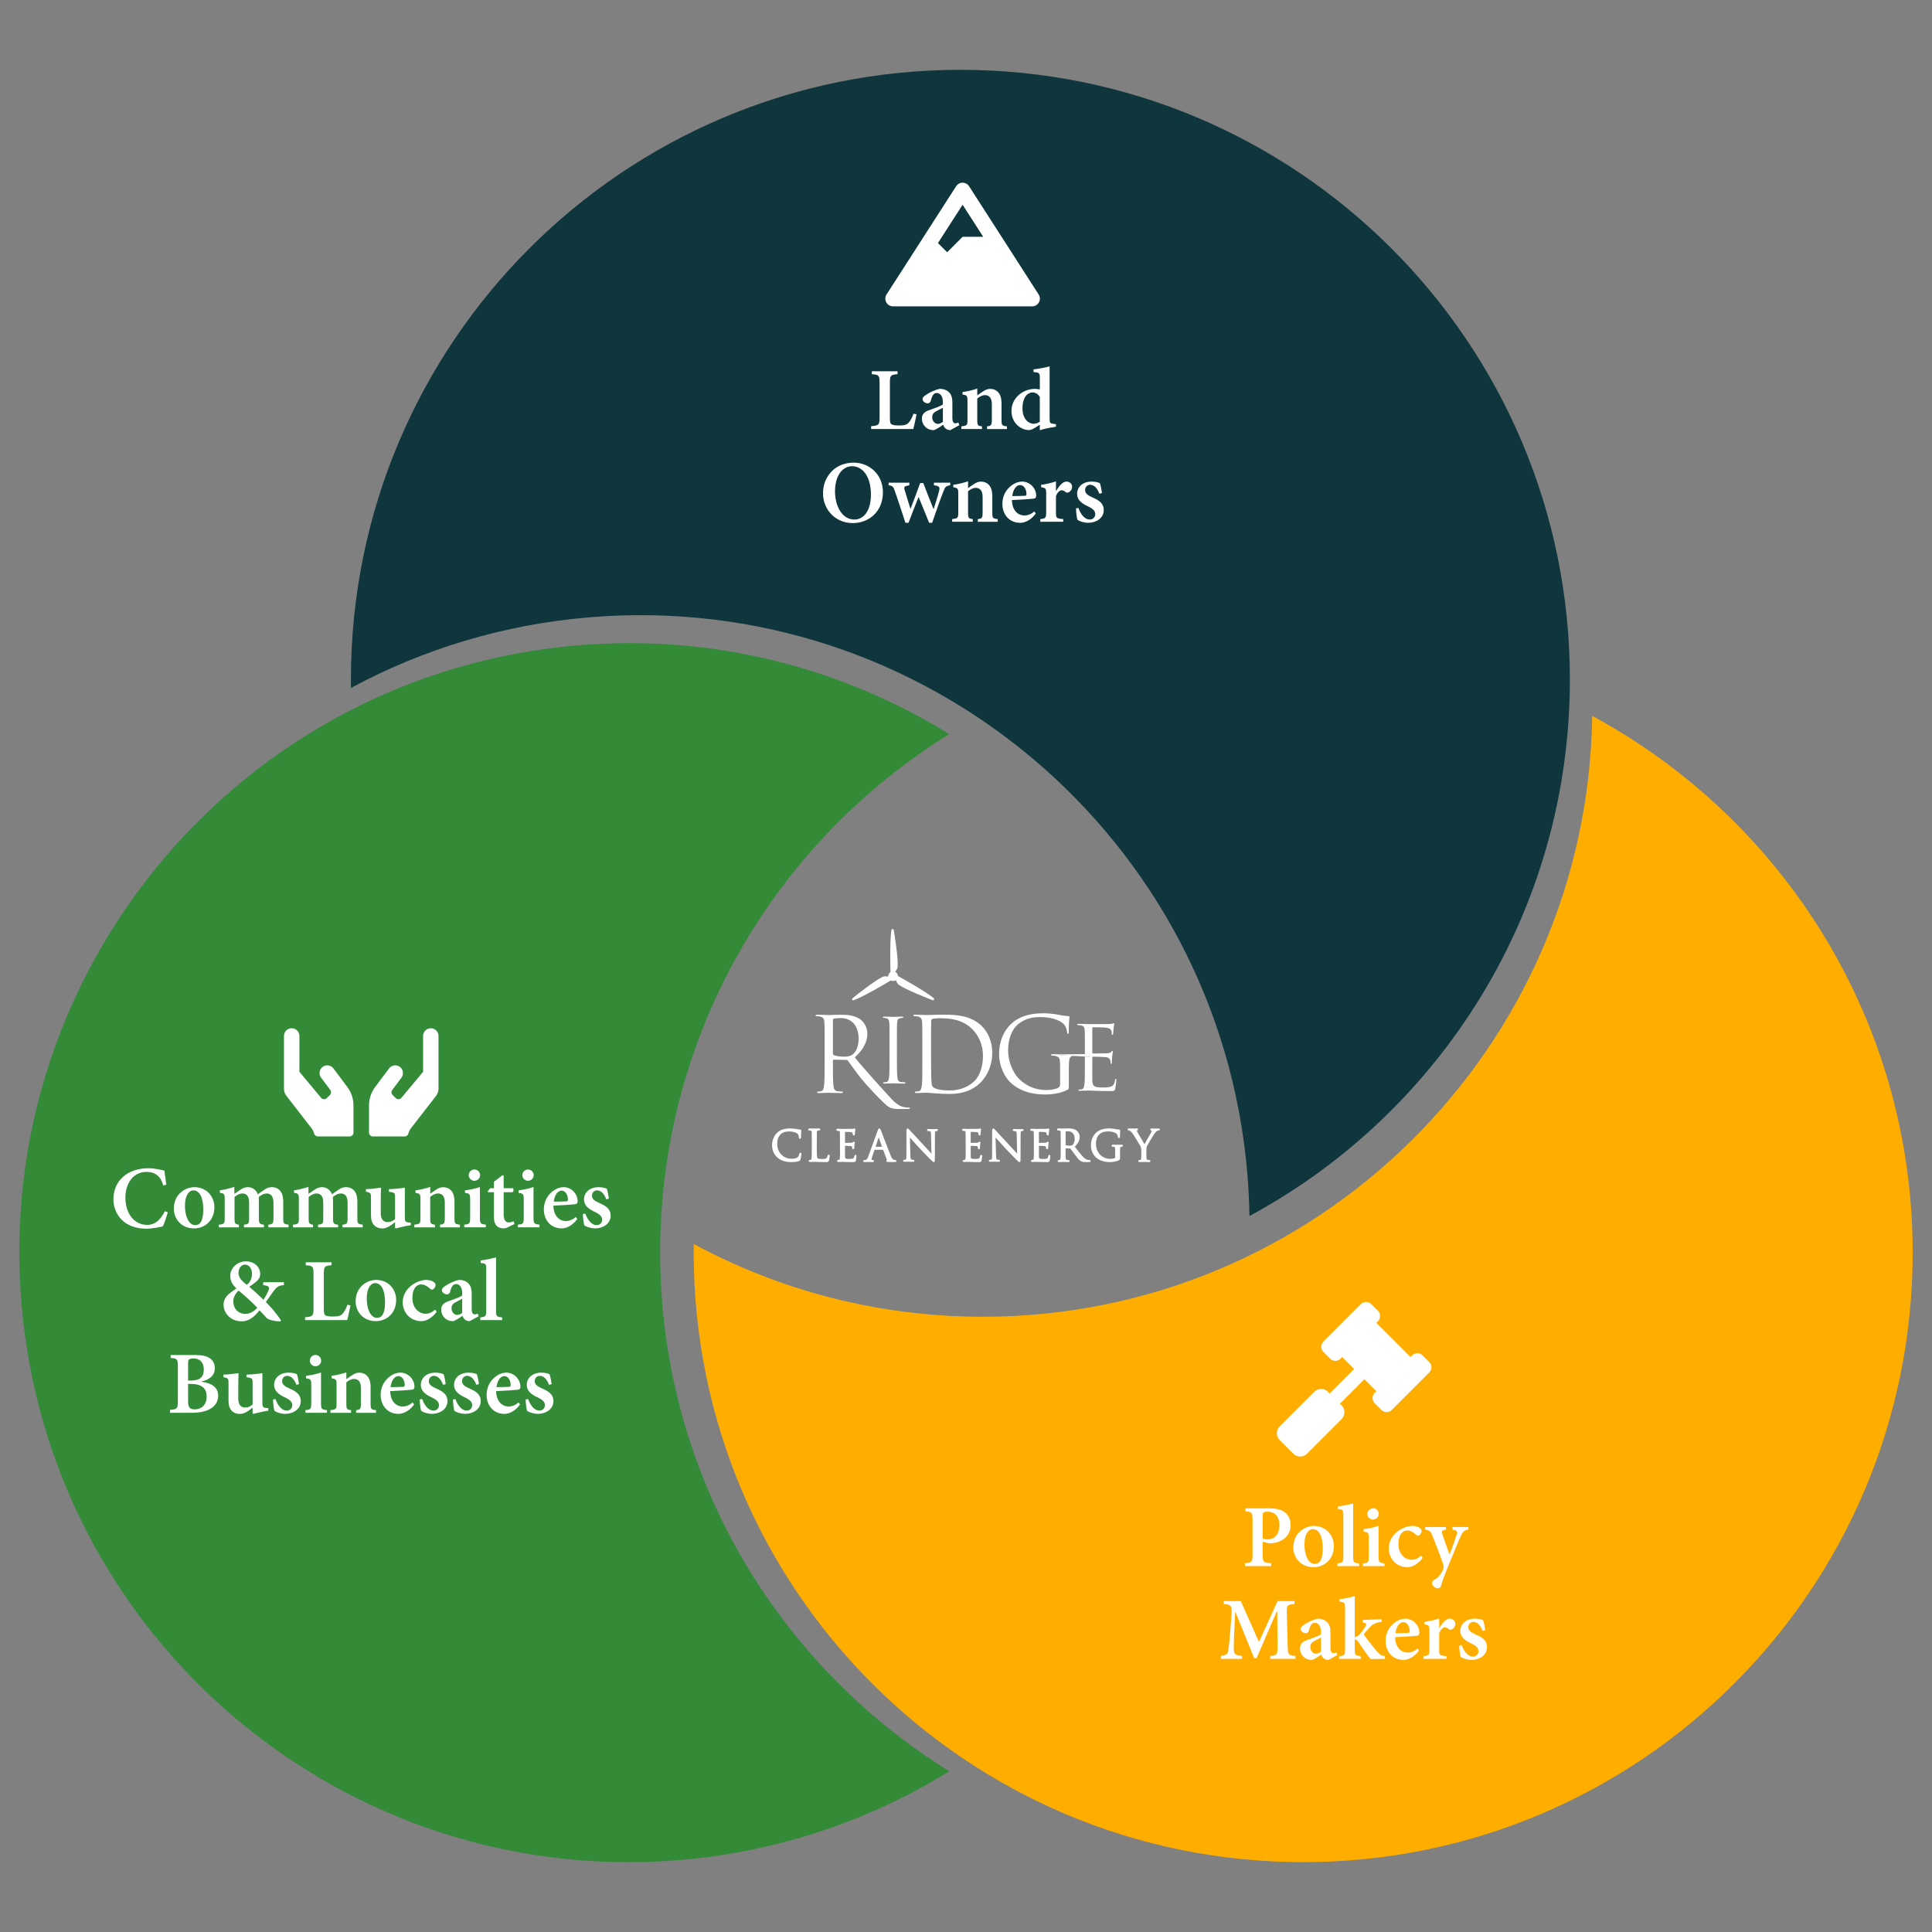
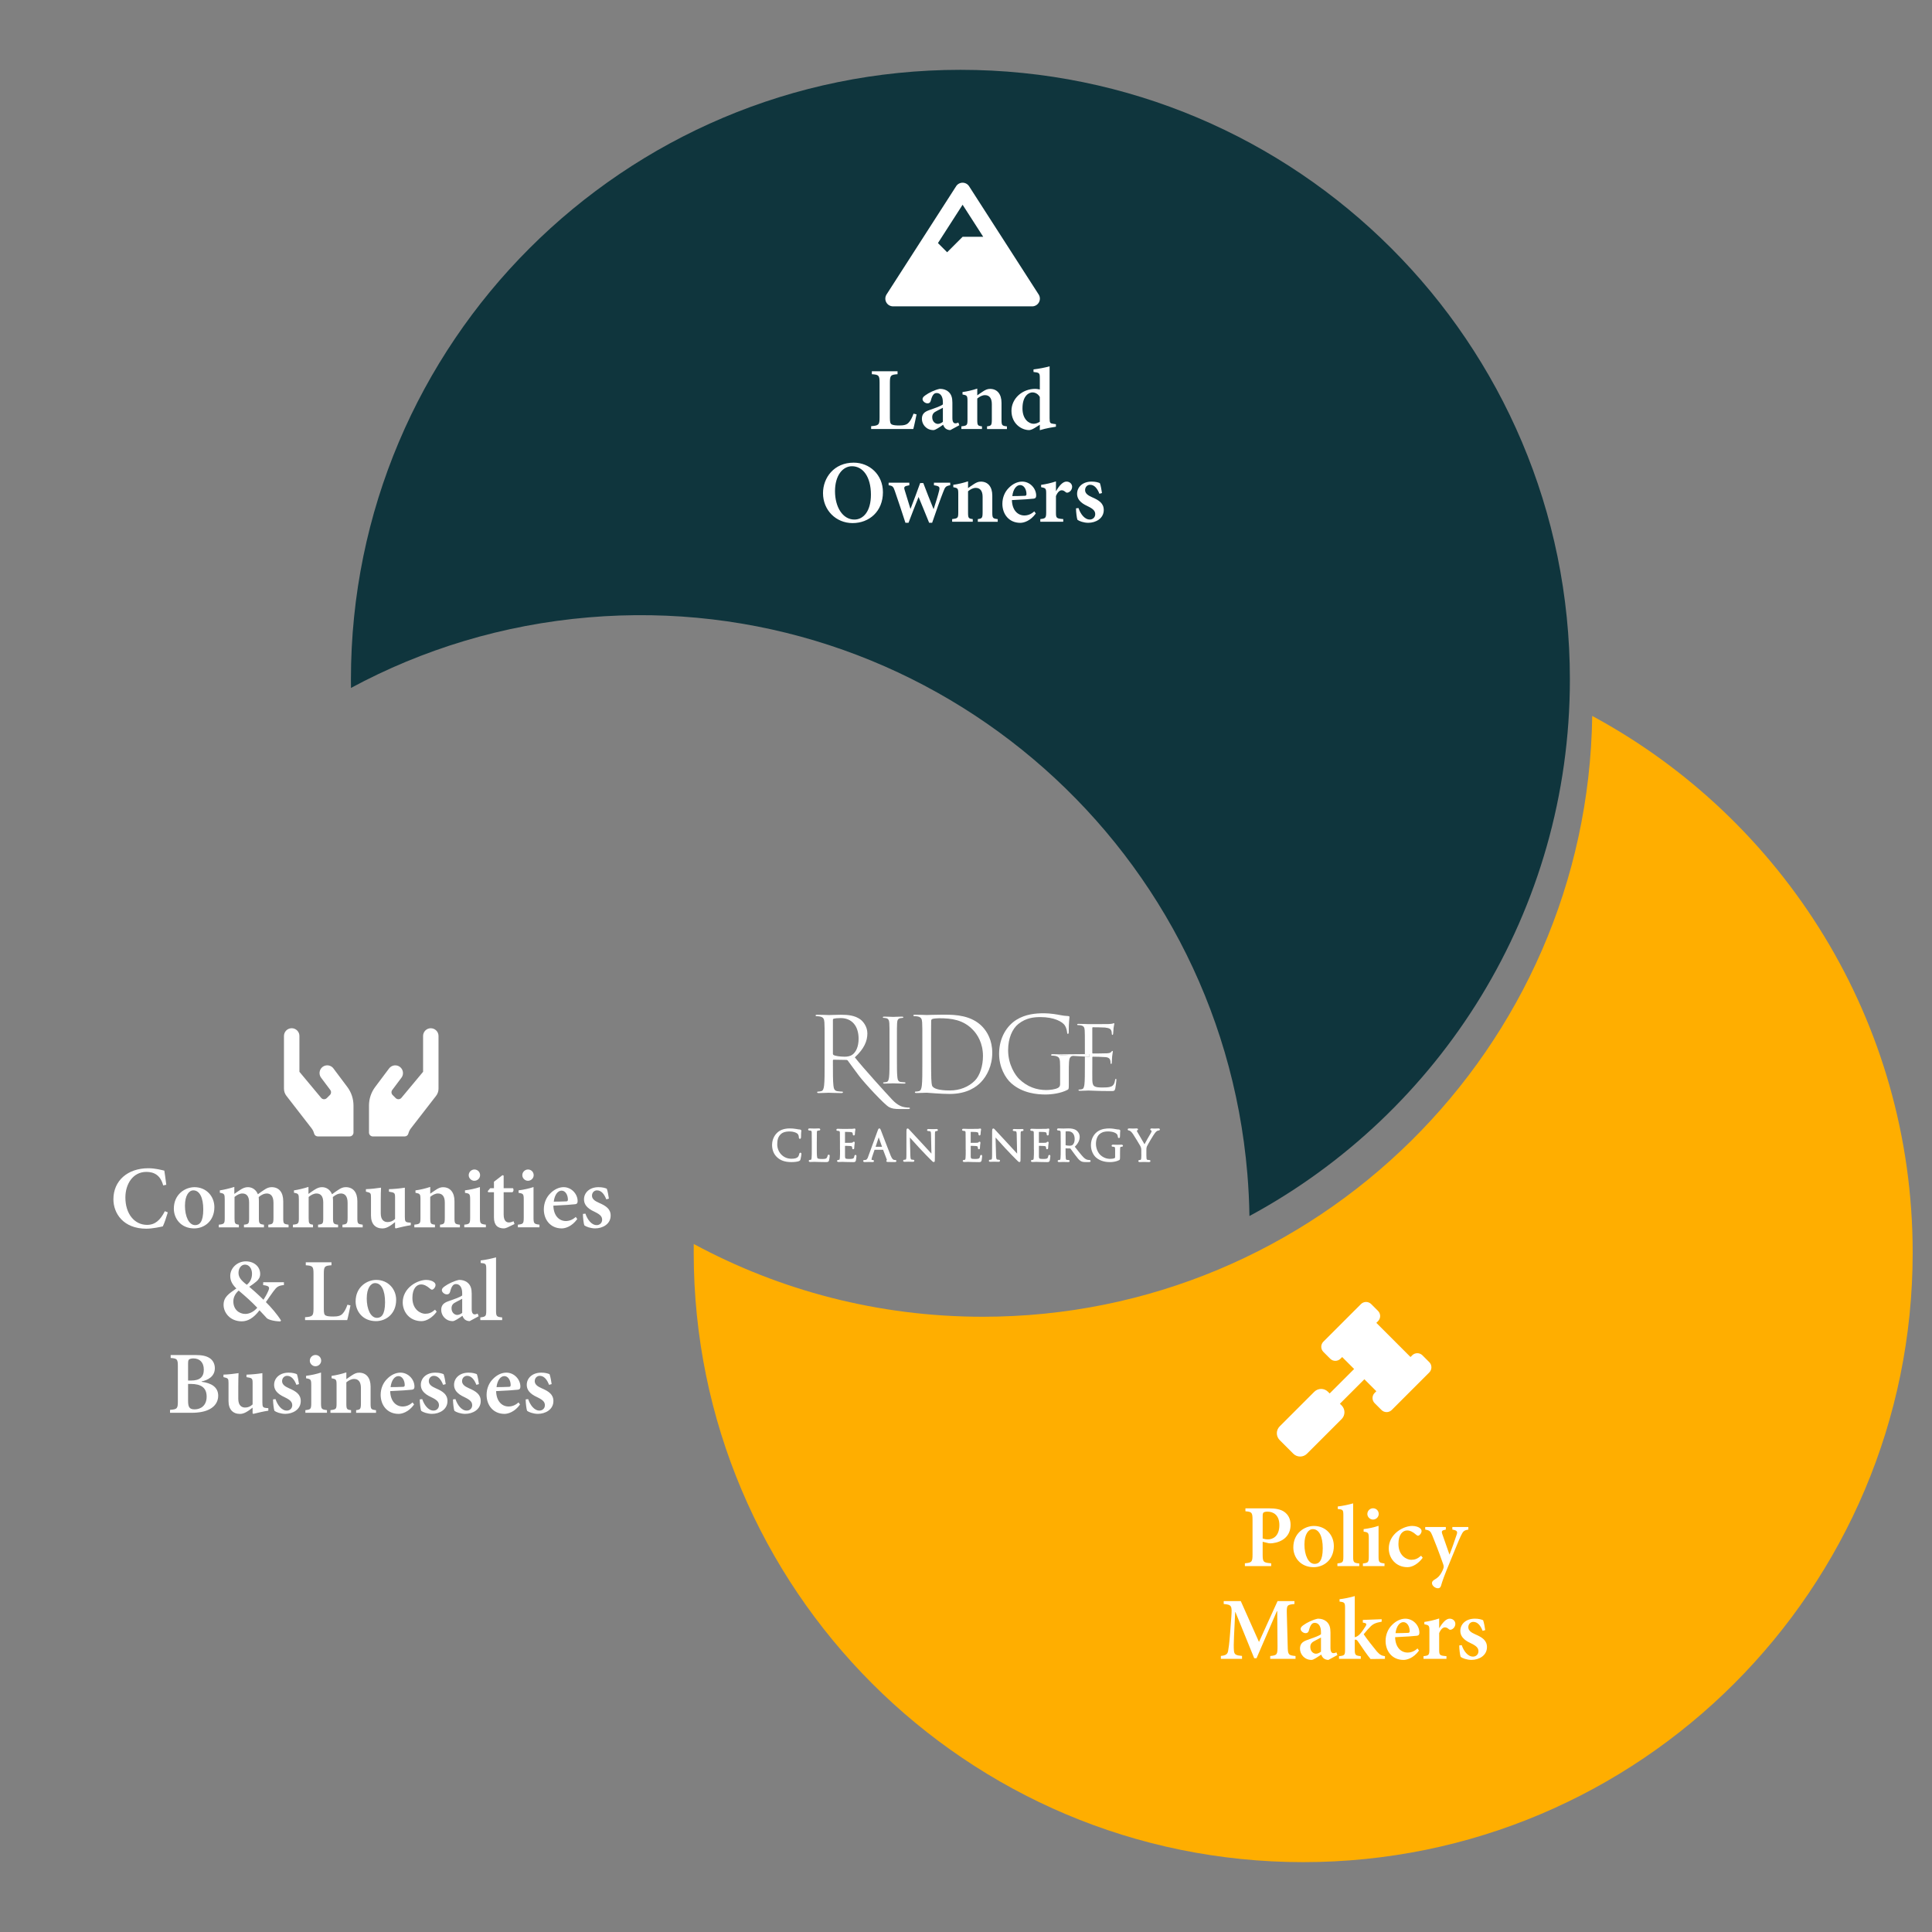
<svg xmlns="http://www.w3.org/2000/svg" viewBox="0 0 1000 1000">
  <rect x="0" y="0" width="1000" height="1000" fill="#808080" stroke="none" />
  <defs>
    <style>.cls-1,.cls-2{fill:#fff;}.cls-3{fill:#ffae00;}.cls-4{fill:#0f353d;}.cls-5{fill:#338a37;}.cls-2{fill-rule:evenodd;stroke:#fff;stroke-miterlimit:10;stroke-width:.76px;}</style>
  </defs>
  <g id="venn_diagram">
    <path class="cls-4" d="m497.11,36.14c-174.23,0-315.47,141.24-315.47,315.47,0,1.49.01,2.98.03,4.46,36.98-19.94,78.58-32.77,123.11-36.53,173.61-14.63,326.21,114.26,340.84,287.87.62,7.37.98,14.71,1.09,22,98.76-53.3,165.86-157.71,165.86-277.8,0-174.23-141.24-315.47-315.47-315.47Z" />
-     <path class="cls-5" d="m341.69,648.37c0-113.38,59.82-212.79,149.61-268.39-55.54-34.38-122.21-51.87-192.3-45.96C125.39,348.64-3.5,501.24,11.13,674.86c14.63,173.61,167.23,302.5,340.84,287.87,51.19-4.31,98.49-20.63,139.38-45.93-89.82-55.6-149.65-155.02-149.65-268.42Z" />
    <path class="cls-3" d="m824.13,370.56c-2.4,172.16-142.7,310.99-315.44,310.99-54.13,0-105.08-13.64-149.6-37.66-.02,1.49-.03,2.99-.03,4.48,0,174.23,141.24,315.47,315.47,315.47s315.47-141.24,315.47-315.47c0-120.1-67.11-224.51-165.87-277.81Z" />
  </g>
  <g id="logo">
    <path class="cls-1" d="m437.12,546.94c-2.36,0-4.83-.38-5.63-.86-.27-.16-.38-.38-.38-.64v-17.53c0-.32.16-.54.43-.64.54-.16,1.98-.32,3.59-.32,5.74,0,9.28,4.02,9.28,10.72,0,4.08-1.39,6.97-3.27,8.26-1.23.86-2.73,1.02-4.02,1.02m-1.72-21.72c-1.66,0-5.74.16-6.33.16-.27,0-3.65-.16-6.06-.16-.59,0-.86.11-.86.43,0,.21.21.32.43.32.48,0,1.39.05,1.82.16,1.77.38,2.2,1.23,2.31,3.06.11,1.72.11,3.22.11,11.58v9.44c0,5.15,0,9.38-.27,11.64-.21,1.56-.48,2.73-1.56,2.95-.48.11-1.13.21-1.61.21-.32,0-.43.16-.43.32,0,.32.27.43.86.43,1.61,0,4.99-.16,5.04-.16.27,0,3.65.16,6.6.16.59,0,.86-.16.86-.43,0-.16-.11-.32-.43-.32-.48,0-1.66-.11-2.41-.21-1.61-.21-1.93-1.39-2.09-2.95-.27-2.25-.27-6.49-.27-11.64v-1.29c0-.27.11-.43.38-.43l6.6.11c.32,0,.48.11.7.32,1.07,1.39,3.59,4.99,5.85,7.94,3.06,4.02,13.2,14.92,15.51,16.15,1.39.75,2.73,1.02,5.74,1.02h3.81c.97,0,1.29-.11,1.29-.43,0-.16-.21-.32-.48-.32-.32,0-1.07,0-2.09-.16-1.34-.21-3.65-.8-6.54-3.86-3.11-3.32-15.02-16.36-19.42-21.99,4.83-4.45,6.49-8.42,6.49-12.39,0-3.7-2.36-6.33-3.7-7.29-2.84-2.04-6.43-2.36-9.81-2.36" />
    <path class="cls-1" d="m466.82,526.2c-1.38,0-4.26.14-4.49.14s-3.12-.14-4.63-.14c-.5,0-.73.09-.73.37,0,.18.18.28.37.28.32,0,.92.05,1.42.18,1.01.23,1.47,1.01,1.56,2.57.09,1.47.09,2.75.09,9.9v8.07c0,4.4,0,8.02-.23,9.95-.18,1.33-.41,2.34-1.33,2.52-.41.09-.96.18-1.38.18-.28,0-.37.14-.37.28,0,.28.23.37.73.37,1.38,0,4.26-.14,4.49-.14s3.12.14,5.64.14c.5,0,.73-.14.73-.37,0-.14-.09-.28-.37-.28-.41,0-1.42-.09-2.06-.18-1.38-.18-1.65-1.19-1.79-2.52-.23-1.93-.23-5.55-.23-9.95v-8.07c0-7.15,0-8.44.09-9.9.09-1.6.46-2.38,1.7-2.61.55-.09.83-.14,1.15-.14.18,0,.37-.09.37-.28,0-.27-.23-.37-.73-.37" />
    <path class="cls-1" d="m491.74,564.42c-6.33,0-8.42-1.13-9.12-2.14-.43-.59-.54-2.73-.59-4.08-.05-1.02-.11-5.95-.11-11.64v-6.65c0-4.13,0-9.6.05-11.42,0-.59.16-.86.64-1.07.43-.21,2.41-.38,3.49-.38,6.38,0,12.49.75,17.53,6.06,2.2,2.31,5.15,6.7,5.15,13.51,0,4.93-1.5,10.08-4.29,12.82-3.16,3.16-7.78,4.99-12.76,4.99m-2.59-39.21c-.81,0-1.56,0-2.24,0-3.22,0-6.6.16-7.24.16-.27,0-3.65-.16-6.06-.16-.59,0-.86.11-.86.43,0,.21.21.32.43.32.48,0,1.39.05,1.82.16,1.77.38,2.2,1.23,2.31,3.06.11,1.72.11,3.22.11,11.58v9.44c0,5.15,0,9.38-.27,11.64-.21,1.56-.48,2.73-1.56,2.95-.48.11-1.13.21-1.61.21-.32,0-.43.16-.43.32,0,.32.27.43.86.43,1.61,0,4.99-.16,5.25-.16.54,0,7.29.64,11.9.64,9.12,0,13.94-3.75,16.25-6.17,3-3.16,5.79-8.37,5.79-15.12,0-6.38-2.52-10.83-5.2-13.62-5.57-5.75-13.74-6.12-19.27-6.12" />
    <path class="cls-1" d="m540.34,524.47c-4.13,0-9.44.38-14.26,3.38-4.77,3-8.95,9.06-8.95,17.64,0,6.7,3.11,12.44,6.38,15.28,5.95,5.2,13.57,5.74,17.64,5.74,3.11,0,7.94-.59,11.37-2.41.64-.38.7-.48.7-2.9v-6.01c0-2.25,0-3.86.11-5.58.11-1.88.54-2.79,1.98-3.06.05,0,.07-.02.06-.04l-6.55-.36-1.12-.42h1.13c-1.19-.05-2.68-.09-3.92-.09-.59,0-.86.11-.86.43,0,.21.21.32.43.32.48,0,1.39.05,1.82.16,2.14.59,2.41,1.18,2.41,5.52v9.12c0,.91-.38,1.5-1.07,1.88-1.39.8-4.18,1.13-6.11,1.13-4.93,0-9.81-1.61-14.05-5.74-1.88-1.82-5.68-7.29-5.68-14.85,0-6.27,2.2-11.15,5.31-13.62,4.08-3.22,8.1-3.54,11.48-3.54,6.92,0,11.26,2.31,12.6,4.34.8,1.29,1.07,2.79,1.13,3.54.05.48.11.8.38.8.38,0,.48-.27.48-1.13,0-5.36.38-6.86.38-7.61,0-.21-.11-.43-.64-.48-1.34-.05-3.22-.27-4.34-.54-1.02-.21-4.83-.91-8.2-.91" />
    <path class="cls-1" d="m576.56,529.58c-.23,0-.41.18-.64.23-.37.09-1.1.18-1.97.23-1.05.05-10.18.05-10.5.05-.23,0-3.12-.14-5.18-.14-.5,0-.73.09-.73.37,0,.18.18.27.37.27.41,0,1.19.05,1.56.14,1.51.32,1.88,1.05,1.97,2.61.09,1.47.09,2.75.09,9.9v2.38l2.37-.02v1.4l-2.37-.13v4.44c0,4.4,0,8.02-.23,9.95-.18,1.33-.41,2.34-1.33,2.52-.41.09-.96.18-1.38.18-.28,0-.37.14-.37.27,0,.28.23.37.73.37,1.38,0,4.26-.14,4.49-.14,1.33,0,4.4.27,11.32.27,1.79,0,2.15,0,2.48-1.19.23-.96.6-4.08.6-4.45,0-.32,0-.69-.27-.69-.23,0-.32.18-.41.69-.32,1.88-.87,2.8-2.06,3.3-1.19.5-3.21.5-4.4.5-4.49,0-5.18-.6-5.32-3.76-.05-.96,0-6.28,0-7.84v-4.03c0-.18.09-.32.32-.32.78,0,5.32.09,6.56.23,1.79.18,2.2.96,2.38,1.6.18.6.18,1.05.18,1.51,0,.23.09.41.32.41.32,0,.32-.5.32-.87,0-.32.09-2.02.18-2.93.14-1.51.37-2.29.37-2.57s-.09-.37-.23-.37c-.18,0-.37.23-.69.6-.41.46-1.05.55-2.15.64-1.05.09-6.69.09-7.29.09-.23,0-.28-.14-.28-.46v-12.65c0-.32.09-.46.28-.46.5,0,5.5.05,6.28.14,2.48.28,2.93.83,3.26,1.56.23.55.27,1.33.27,1.65,0,.37.09.6.37.6.18,0,.27-.27.32-.5.09-.55.18-2.57.23-3.03.14-1.28.37-1.83.37-2.15,0-.23-.05-.41-.18-.41" />
    <polyline class="cls-1" points="563.89 545.6 561.52 545.62 548.82 545.73 547.69 545.74 548.81 546.16 555.36 546.52 561.52 546.87 563.89 547 563.89 545.6" />
    <path class="cls-2" d="m409.59,601.12c1.36,0,2.98-.15,3.83-.49.38-.17.43-.21.55-.62.21-.72.47-2.57.47-2.72,0-.17-.04-.32-.15-.32-.13,0-.17.09-.21.32-.06.38-.34,1.32-.79,1.79-.85.87-2.1,1.06-3.7,1.06-4.55,0-7.67-3.72-7.67-7.78,0-2.17.36-4.06,1.91-5.55.74-.72,2.06-1.55,4.89-1.55,1.87,0,3.51.57,4.25,1.21.55.47.89,1.34.89,2.17,0,.3.02.45.17.45.13,0,.17-.13.19-.45s.02-1.49.06-2.19c.04-.77.11-1.02.11-1.19,0-.13-.04-.21-.28-.23-.68-.04-1.36-.17-2.17-.32-1.04-.19-2.23-.26-3.08-.26-3.27,0-5.21,1-6.48,2.27-1.89,1.89-2.38,4.38-2.38,5.8,0,2.02.51,4.44,2.57,6.29,1.68,1.51,3.83,2.3,7.02,2.3Z" />
    <path class="cls-2" d="m422.4,590.82c0-3.43,0-4.04.04-4.74.04-.77.22-1.14.86-1.25.26-.04.57-.07.72-.07.09,0,.18-.04.18-.13,0-.13-.11-.18-.35-.18-.66,0-2.26.07-2.37.07s-1.49-.07-2.48-.07c-.24,0-.35.04-.35.18,0,.09.09.13.18.13.2,0,.57.02.75.07.72.15.9.51.94,1.25.04.7.04,1.32.04,4.74v3.86c0,2.11,0,3.84-.11,4.77-.09.64-.2,1.12-.64,1.21-.2.04-.46.09-.66.09-.13,0-.18.07-.18.13,0,.13.11.18.35.18.66,0,1.95-.07,2.15-.07,1.27,0,2.72.13,5.89.13,1.16,0,1.23-.09,1.38-.59.18-.64.33-1.95.33-2.2s-.02-.33-.13-.33c-.13,0-.18.11-.2.29-.07.42-.29.97-.57,1.32-.53.64-1.49.66-2.66.66-1.71,0-2.28-.15-2.64-.51-.4-.4-.48-1.8-.48-5.03v-3.91Z" />
    <path class="cls-2" d="m435.18,594.76c0,2.09,0,3.8-.11,4.72-.09.63-.2,1.11-.63,1.2-.2.04-.46.09-.65.09-.13,0-.17.07-.17.13,0,.13.11.17.35.17.65,0,2.02-.07,2.13-.07.63,0,2.09.13,5.37.13.85,0,1.02,0,1.17-.56.11-.46.28-1.93.28-2.11,0-.15,0-.33-.13-.33-.11,0-.15.09-.2.33-.15.89-.41,1.33-.98,1.56s-1.52.24-2.09.24c-2.13,0-2.46-.28-2.52-1.78-.02-.46,0-2.98,0-3.72v-1.91c0-.09.04-.15.15-.15.37,0,2.52.04,3.11.11.85.09,1.04.46,1.13.76.09.28.09.5.09.72,0,.11.04.2.15.2.15,0,.15-.24.15-.41,0-.15.04-.96.09-1.39.07-.72.17-1.09.17-1.22s-.04-.17-.11-.17c-.09,0-.17.11-.33.28-.2.22-.5.26-1.02.3-.5.04-3.17.04-3.46.04-.11,0-.13-.07-.13-.22v-6c0-.15.04-.22.13-.22.24,0,2.61.02,2.98.07,1.17.13,1.39.39,1.54.74.11.26.13.63.13.78,0,.17.04.28.17.28.09,0,.13-.13.15-.24.04-.26.09-1.22.11-1.43.07-.61.17-.87.17-1.02,0-.11-.02-.2-.09-.2-.11,0-.2.09-.3.11-.17.04-.52.09-.93.11-.5.02-4.82.02-4.98.02-.11,0-1.48-.07-2.46-.07-.24,0-.35.04-.35.17,0,.09.09.13.17.13.2,0,.56.02.74.07.72.15.89.5.93,1.24.04.7.04,1.3.04,4.69v3.82Z" />
    <path class="cls-2" d="m449.77,598.74c-.39,1.08-.82,1.9-1.82,2.03-.17.02-.48.04-.63.04-.11,0-.19.04-.19.13,0,.13.13.17.41.17,1.02,0,2.21-.06,2.45-.06s1.17.06,1.69.06c.19,0,.32-.04.32-.17,0-.09-.06-.13-.22-.13h-.22c-.37,0-.82-.19-.82-.63,0-.39.11-.91.3-1.45l1.3-3.83c.04-.11.11-.17.22-.17h4.65c.11,0,.15.04.19.13l2.01,5.32c.13.35,0,.54-.13.58-.09.02-.15.06-.15.15,0,.13.24.13.65.15,1.49.04,3.07.04,3.4.04.24,0,.43-.04.43-.17,0-.11-.09-.13-.22-.13-.22,0-.54-.02-.87-.13-.45-.13-1.08-.48-1.86-2.4-1.32-3.29-4.72-12.23-5.04-13.05-.26-.67-.35-.78-.48-.78s-.22.13-.48.84l-4.91,13.44Zm3.03-4.78c-.06,0-.11-.04-.06-.15l1.9-5.84c.11-.32.22-.32.32,0l2.06,5.84c.02.09.02.15-.09.15h-4.13Z" />
    <path class="cls-2" d="m470.54,587.78c.69.77,3.11,3.47,5.6,6.16,2.27,2.45,5.36,5.6,5.6,5.81,1.14,1.14,1.39,1.37,1.57,1.37.15,0,.19-.11.19-1.52l.04-12.57c0-1.29.09-1.76.79-1.91.26-.06.41-.06.51-.06.15,0,.24-.06.24-.15,0-.13-.15-.15-.39-.15-.88,0-1.59.06-1.82.06s-1.27-.06-2.23-.06c-.26,0-.43.02-.43.15,0,.09.02.15.17.15.17,0,.66.02,1.05.11.66.17.82.64.84,2.04l.24,10.9c-.69-.71-3.02-3.32-5.15-5.6-3.3-3.54-6.5-6.99-6.82-7.36-.21-.21-.58-.69-.75-.69s-.24.24-.24,1.07l-.02,12.29c0,1.95-.11,2.57-.64,2.72-.32.11-.71.13-.88.13-.11,0-.17.04-.17.13,0,.15.13.17.34.17.97,0,1.87-.06,2.06-.06s1.05.06,2.27.06c.26,0,.39-.04.39-.17,0-.09-.06-.13-.17-.13-.19,0-.66-.02-1.07-.13-.58-.17-.79-.73-.84-2.49l-.28-10.27Z" />
    <path class="cls-2" d="m500.24,594.76c0,2.09,0,3.8-.11,4.72-.09.63-.2,1.11-.63,1.2-.2.04-.46.09-.65.09-.13,0-.17.07-.17.13,0,.13.11.17.35.17.65,0,2.02-.07,2.13-.07.63,0,2.09.13,5.37.13.85,0,1.02,0,1.17-.56.11-.46.28-1.93.28-2.11,0-.15,0-.33-.13-.33-.11,0-.15.09-.2.33-.15.89-.41,1.33-.98,1.56s-1.52.24-2.09.24c-2.13,0-2.46-.28-2.52-1.78-.02-.46,0-2.98,0-3.72v-1.91c0-.09.04-.15.15-.15.37,0,2.52.04,3.11.11.85.09,1.04.46,1.13.76.09.28.09.5.09.72,0,.11.04.2.15.2.15,0,.15-.24.15-.41,0-.15.04-.96.09-1.39.07-.72.17-1.09.17-1.22s-.04-.17-.11-.17c-.09,0-.17.11-.33.28-.2.22-.5.26-1.02.3-.5.04-3.17.04-3.46.04-.11,0-.13-.07-.13-.22v-6c0-.15.04-.22.13-.22.24,0,2.61.02,2.98.07,1.17.13,1.39.39,1.54.74.11.26.13.63.13.78,0,.17.04.28.17.28.09,0,.13-.13.15-.24.04-.26.09-1.22.11-1.43.07-.61.17-.87.17-1.02,0-.11-.02-.2-.09-.2-.11,0-.2.09-.3.11-.17.04-.52.09-.93.11-.5.02-4.82.02-4.98.02-.11,0-1.48-.07-2.46-.07-.24,0-.35.04-.35.17,0,.09.09.13.17.13.2,0,.56.02.74.07.72.15.89.5.93,1.24.04.7.04,1.3.04,4.69v3.82Z" />
    <path class="cls-2" d="m535.54,594.76c0,2.09,0,3.8-.11,4.72-.09.63-.2,1.11-.63,1.2-.2.04-.46.09-.65.09-.13,0-.17.07-.17.13,0,.13.11.17.35.17.65,0,2.02-.07,2.13-.07.63,0,2.09.13,5.37.13.85,0,1.02,0,1.17-.56.11-.46.28-1.93.28-2.11,0-.15,0-.33-.13-.33-.11,0-.15.09-.2.33-.15.89-.41,1.33-.98,1.56s-1.52.24-2.09.24c-2.13,0-2.46-.28-2.52-1.78-.02-.46,0-2.98,0-3.72v-1.91c0-.09.04-.15.15-.15.37,0,2.52.04,3.11.11.85.09,1.04.46,1.13.76.09.28.09.5.09.72,0,.11.04.2.15.2.15,0,.15-.24.15-.41,0-.15.04-.96.09-1.39.07-.72.17-1.09.17-1.22s-.04-.17-.11-.17c-.09,0-.17.11-.33.28-.2.22-.5.26-1.02.3-.5.04-3.17.04-3.46.04-.11,0-.13-.07-.13-.22v-6c0-.15.04-.22.13-.22.24,0,2.61.02,2.98.07,1.17.13,1.39.39,1.54.74.11.26.13.63.13.78,0,.17.04.28.17.28.09,0,.13-.13.15-.24.04-.26.09-1.22.11-1.43.07-.61.17-.87.17-1.02,0-.11-.02-.2-.09-.2-.11,0-.2.09-.3.11-.17.04-.52.09-.93.11-.5.02-4.82.02-4.98.02-.11,0-1.48-.07-2.46-.07-.24,0-.35.04-.35.17,0,.09.09.13.17.13.2,0,.56.02.74.07.72.15.89.5.93,1.24.04.7.04,1.3.04,4.69v3.82Z" />
    <path class="cls-2" d="m514.89,587.78c.69.77,3.11,3.47,5.6,6.16,2.27,2.45,5.36,5.6,5.6,5.81,1.14,1.14,1.39,1.37,1.57,1.37.15,0,.19-.11.19-1.52l.04-12.57c0-1.29.09-1.76.79-1.91.26-.06.41-.06.51-.06.15,0,.24-.06.24-.15,0-.13-.15-.15-.39-.15-.88,0-1.59.06-1.82.06s-1.27-.06-2.23-.06c-.26,0-.43.02-.43.15,0,.09.02.15.17.15.17,0,.66.02,1.05.11.66.17.82.64.84,2.04l.24,10.9c-.69-.71-3.02-3.32-5.15-5.6-3.3-3.54-6.5-6.99-6.82-7.36-.21-.21-.58-.69-.75-.69s-.24.24-.24,1.07l-.02,12.29c0,1.95-.11,2.57-.64,2.72-.32.11-.71.13-.88.13-.11,0-.17.04-.17.13,0,.15.13.17.34.17.97,0,1.87-.06,2.06-.06s1.05.06,2.27.06c.26,0,.39-.04.39-.17,0-.09-.06-.13-.17-.13-.19,0-.66-.02-1.07-.13-.58-.17-.79-.73-.84-2.49l-.28-10.27Z" />
    <path class="cls-2" d="m577.55,599.02c0,.36-.15.6-.43.74-.55.32-1.66.45-2.42.45-1.96,0-3.89-.64-5.57-2.27-.74-.72-2.25-2.89-2.25-5.89,0-2.49.87-4.42,2.1-5.4,1.62-1.28,3.21-1.4,4.55-1.4,2.74,0,4.46.91,5,1.72.32.51.43,1.11.45,1.4.02.19.04.32.15.32.15,0,.19-.11.19-.45,0-2.13.15-2.72.15-3.02,0-.09-.04-.17-.26-.19-.53-.02-1.28-.11-1.72-.21-.4-.09-1.91-.36-3.25-.36-1.64,0-3.74.15-5.65,1.34-1.89,1.19-3.55,3.59-3.55,6.99,0,2.66,1.23,4.93,2.53,6.06,2.36,2.06,5.38,2.27,6.99,2.27,1.23,0,3.15-.23,4.51-.96.26-.15.28-.19.28-1.15v-2.38c0-.89,0-1.53.04-2.21.04-.74.21-1.11.79-1.21.26-.04.38-.06.53-.06.09,0,.17-.04.17-.13,0-.13-.11-.17-.34-.17-.64,0-1.98.06-2.08.06s-1.45-.06-2.4-.06c-.23,0-.34.04-.34.17,0,.09.09.13.17.13.19,0,.55.02.72.06.85.23.96.47.96,2.19v3.61Z" />
    <path class="cls-2" d="m549.4,594.73c0,2.12,0,3.86-.11,4.78-.09.64-.2,1.12-.64,1.21-.2.04-.46.09-.66.09-.13,0-.18.07-.18.13,0,.13.11.18.35.18.66,0,2.05-.07,2.07-.07.11,0,1.5.07,2.71.07.24,0,.35-.07.35-.18,0-.07-.04-.13-.18-.13-.2,0-.68-.04-.99-.09-.66-.09-.79-.57-.86-1.21-.11-.93-.11-2.67-.11-4.78v-.53c0-.11.04-.18.15-.18l2.71.04c.13,0,.2.04.29.13.44.57,1.48,2.05,2.4,3.26,1.26,1.65,2.03,2.73,2.98,3.24.57.31,1.12.42,2.36.42h1.57c.4,0,.53-.04.53-.18,0-.07-.09-.13-.2-.13-.13,0-.44,0-.86-.07-.55-.09-1.5-.33-2.69-1.59-1.28-1.37-2.78-3.33-4.59-5.64,1.98-1.83,2.67-3.46,2.67-5.09,0-1.52-.97-2.6-1.52-3-1.17-.84-2.65-.97-4.03-.97-.68,0-2.36.07-2.6.07-.11,0-1.5-.07-2.49-.07-.24,0-.35.04-.35.18,0,.09.09.13.18.13.2,0,.57.02.75.07.73.15.9.51.95,1.26.04.71.04,1.32.04,4.76v3.88Zm1.76-9.17c0-.13.07-.22.18-.26.22-.07.82-.13,1.48-.13,2.36,0,3.81,1.65,3.81,4.41,0,1.68-.57,2.87-1.34,3.4-.51.35-1.12.42-1.65.42-.97,0-1.98-.15-2.31-.35-.11-.07-.15-.15-.15-.26v-7.21Z" />
    <path class="cls-2" d="m591.14,597.31c0,.35,0,1.28-.07,2.2-.04.64-.24,1.12-.68,1.21-.2.04-.46.09-.66.09-.13,0-.18.07-.18.13,0,.13.11.18.35.18.66,0,2.05-.07,2.16-.07s1.5.07,2.71.07c.24,0,.35-.07.35-.18,0-.07-.04-.13-.18-.13-.2,0-.68-.04-.99-.09-.66-.09-.86-.57-.9-1.21-.07-.93-.07-1.85-.07-2.2v-1.9c0-.73,0-1.41.33-2.2.4-.95,3.48-6.13,4.21-7.01.49-.6.73-.86,1.17-1.12.35-.22.77-.31,1.01-.31.18,0,.29-.07.29-.18,0-.09-.13-.13-.29-.13-.42,0-2.01.07-2.14.07-.18,0-.88-.07-1.46-.07-.22,0-.35.04-.35.13,0,.11.13.15.33.22.26.07.35.31.35.62,0,.29-.09.66-.37,1.12-.44.73-3.24,5.56-3.66,6.48-.4-.64-3.7-6.33-4.06-6.97-.18-.33-.29-.6-.29-.86,0-.18.11-.31.29-.4.2-.09.33-.11.33-.2s-.04-.15-.29-.15c-.86,0-1.7.07-1.85.07-.11,0-1.76-.07-2.18-.07-.2,0-.29.07-.29.15,0,.11.11.15.22.15.2,0,.62.13.95.35.4.26.95.82,1.5,1.63.77,1.15,3.73,6,3.88,6.35.29.64.51,1.12.51,2.31v1.9Z" />
-     <path class="cls-1" d="m464.62,500.44c.34-4.62-1.58-16.51-2.01-19.05-.05-.28-.28-.49-.57-.51h0c-.31-.02-.58.2-.63.51-.88,5.55-.59,18.35-.49,21.78-.63.4-1.07,1.07-1.15,1.87-.01.14-.01.27,0,.41-.54-.02-1.05-.06-1.43-.1-.5-.05-1,.04-1.45.25-4.19,1.96-13.61,9.48-15.62,11.09-.22.18-.29.49-.16.74.14.28.46.41.75.3,5.27-1.96,16.28-8.49,19.23-10.25.28.15.6.25.94.28.6.06,1.17-.1,1.64-.42.25.48.47.94.63,1.28.21.45.54.84.95,1.13,3.8,2.64,15.04,7,17.44,7.92.27.1.57,0,.72-.23.17-.26.12-.6-.12-.8-4.34-3.57-15.52-9.8-18.53-11.46-.03-.94-.6-1.77-1.42-2.17.28-.46.57-.88.79-1.2.29-.41.46-.89.49-1.39Z" />
  </g>
  <g id="text">
    <path class="cls-1" d="m474.41,214.47c-.37,1.79-1.29,6.3-1.7,7.59h-21.81v-1.47c3.91-.32,4.37-.64,4.37-4.55v-17.9c0-3.91-.41-4.19-4-4.46v-1.52h13.3v1.52c-3.54.28-3.96.55-3.96,4.46v18.08c0,2.25.18,3.13,1.1,3.54.83.37,2.16.46,3.77.46,2.21,0,3.82-.28,4.88-1.52.87-.92,1.7-2.39,2.48-4.6l1.56.37Z" />
    <path class="cls-1" d="m491.89,222.62c-1.06,0-1.98-.41-2.58-.92-.6-.6-.92-1.2-1.15-1.84-1.79,1.2-3.96,2.76-5.01,2.76-3.68,0-5.98-2.94-5.98-5.8,0-2.35,1.15-3.59,3.59-4.46,2.71-.97,6.21-2.12,7.27-3.04v-1.15c0-3.04-1.29-4.74-3.22-4.74-.69,0-1.29.28-1.7.83-.55.64-.97,1.7-1.33,3.13-.28,1.06-.87,1.38-1.75,1.38-1.06,0-2.53-1.01-2.53-2.21,0-.74.55-1.33,1.56-2.02,1.56-1.15,4.74-2.76,7.36-3.27,1.7,0,3.08.41,4.23,1.29,1.84,1.43,2.3,3.4,2.3,5.89v7.96c0,2.12.74,2.71,1.52,2.71.55,0,1.1-.18,1.56-.41l.51,1.38-4.65,2.53Zm-3.86-11.59c-.92.51-2.16,1.15-3.13,1.66-1.56.74-2.39,1.61-2.39,3.22,0,2.48,1.75,3.5,2.94,3.5.83,0,1.75-.41,2.58-1.06v-7.31Z" />
    <path class="cls-1" d="m510.89,222.06v-1.38c2.21-.28,2.48-.51,2.48-3.77v-7.73c0-3.27-1.43-4.65-3.54-4.65-1.43,0-2.76.74-4,1.75v11c0,2.94.28,3.13,2.44,3.4v1.38h-10.67v-1.38c2.94-.37,3.17-.51,3.17-3.54v-9.52c0-2.85-.23-2.99-2.58-3.45v-1.24c2.44-.32,5.15-.97,7.64-1.79v3.5c.92-.64,1.84-1.33,2.94-2.02,1.33-.87,2.35-1.33,3.68-1.33,3.68,0,5.93,2.67,5.93,7.22v8.74c0,2.99.28,3.13,2.81,3.45v1.38h-10.31Z" />
    <path class="cls-1" d="m546.54,220.87c-1.06.18-5.06.74-8.33,1.79v-2.81l-2.81,1.75c-1.38.83-2.25,1.01-2.76,1.01-3.86,0-9.11-3.27-9.11-9.98,0-6.3,5.52-11.36,12.33-11.36.46,0,1.29.09,2.35.32v-5.89c0-2.67-.28-2.85-3.27-3.17v-1.33c2.76-.32,6.21-.97,8.33-1.61v26.87c0,2.53.28,2.71,2.12,2.94l1.15.14v1.33Zm-8.33-15.37c-.87-1.61-2.35-2.39-3.87-2.39s-5.11,1.43-5.11,8.28c0,5.61,3.31,7.96,5.75,7.96,1.1,0,2.16-.37,3.22-1.06v-12.79Z" />
    <path class="cls-1" d="m457,254.79c0,9.89-7.08,15.96-15.69,15.96s-15.32-6.67-15.32-15.5c0-8,5.71-15.78,15.87-15.78,8.19,0,15.14,6.16,15.14,15.32Zm-24.8-.55c0,8.14,3.91,14.68,10.03,14.68,4.65,0,8.56-4.28,8.56-12.88,0-9.34-4.19-14.72-9.8-14.72-4.78,0-8.79,4.74-8.79,12.93Z" />
    <path class="cls-1" d="m491.82,251.16c-2.25.41-2.62.83-3.54,3.27-1.61,4.05-3.59,9.75-5.8,16.15h-1.56c-1.79-4.55-3.68-8.92-5.47-13.34-1.75,4.37-3.45,8.69-5.2,13.34h-1.61c-1.79-5.61-3.68-11.18-5.47-16.42-.78-2.3-1.15-2.71-3.22-2.99v-1.33h10.72v1.33c-2.71.46-2.94.83-2.39,2.58.97,3.13,1.98,6.44,2.94,9.57h.09c1.66-4.14,3.22-8.56,4.97-13.3h1.61c1.66,4.46,3.45,8.88,5.29,13.43h.09c.83-2.53,2.21-6.9,2.81-9.43.46-1.98.23-2.39-2.67-2.85v-1.33h8.42v1.33Z" />
    <path class="cls-1" d="m506.12,270.06v-1.38c2.21-.28,2.48-.51,2.48-3.77v-7.73c0-3.27-1.43-4.65-3.54-4.65-1.43,0-2.76.74-4,1.75v11c0,2.94.28,3.13,2.44,3.4v1.38h-10.67v-1.38c2.94-.37,3.17-.51,3.17-3.54v-9.52c0-2.85-.23-2.99-2.58-3.45v-1.24c2.44-.32,5.15-.97,7.64-1.79v3.5c.92-.64,1.84-1.33,2.94-2.02,1.33-.87,2.35-1.33,3.68-1.33,3.68,0,5.93,2.67,5.93,7.22v8.74c0,2.99.28,3.13,2.81,3.45v1.38h-10.3Z" />
    <path class="cls-1" d="m536.12,265.79c-2.81,3.91-6.26,4.83-8,4.83-5.93,0-9.29-4.55-9.29-9.85,0-3.36,1.33-6.26,3.27-8.19,1.98-2.07,4.51-3.31,6.95-3.31,4.09,0,7.27,3.54,7.27,7.22,0,.92-.28,1.47-1.24,1.61-.83.14-6.49.55-11.32.74.14,5.43,3.17,7.96,6.44,7.96,1.79,0,3.54-.64,5.15-2.12l.78,1.1Zm-12.14-9.02c2.12,0,4.14-.05,6.26-.14.74,0,1.01-.14,1.06-.87,0-2.39-1.24-4.69-3.27-4.69-1.89,0-3.63,2.07-4.05,5.7Z" />
    <path class="cls-1" d="m546.65,254.15c1.56-2.71,3.45-4.88,5.34-4.88,1.75,0,2.94,1.24,2.94,2.67,0,1.33-.87,2.53-1.98,2.94-.6.23-1.06.14-1.33-.14-.78-.64-1.33-.97-2.07-.97-1.01,0-2.12.87-2.99,2.99v8.51c0,2.9.23,3.13,3.77,3.4v1.38h-11.87v-1.38c2.62-.28,3.04-.51,3.04-3.4v-9.89c0-2.58-.28-2.76-2.62-3.22v-1.2c2.58-.37,5.06-.92,7.68-1.79v4.97h.09Z" />
    <path class="cls-1" d="m569.05,255.57c-1.1-2.81-2.62-4.65-4.83-4.65-1.43,0-2.58,1.15-2.58,2.76s1.33,2.71,3.59,3.68c3.63,1.56,6.07,3.17,6.07,6.62,0,4.42-4.19,6.62-8.01,6.62-2.39,0-4.74-.87-5.61-1.56-.32-.69-.74-3.91-.74-5.93l1.29-.14c.97,2.94,3.08,5.94,5.84,5.94,1.56,0,2.81-1.15,2.81-2.76s-.92-2.67-3.54-3.96c-2.35-1.1-5.84-2.81-5.84-6.62,0-3.45,2.85-6.3,7.5-6.3,2.02,0,3.27.37,4.28.78.46,1.06.97,4.14,1.1,5.15l-1.33.37Z" />
    <path class="cls-1" d="m656.82,780.72c3.5,0,6.12.51,7.96,1.84,2.02,1.43,3.22,3.68,3.22,6.67,0,6.12-4.51,8.92-9.25,9.52-.69.09-1.43.09-1.93.05l-3.27-.78v6.67c0,3.86.41,4.14,4.42,4.46v1.47h-13.62v-1.47c3.54-.32,3.96-.64,3.96-4.51v-17.9c0-3.96-.41-4.23-3.68-4.51v-1.52h12.19Zm-3.27,15.6c.6.23,1.66.46,2.81.46,2.16,0,5.84-1.33,5.84-7.41,0-5.11-3.04-6.95-6.16-6.95-1.01,0-1.75.23-2.02.46-.32.28-.46.78-.46,1.7v11.73Z" />
    <path class="cls-1" d="m690.4,800.13c0,7.41-5.38,11.04-10.44,11.04-6.9,0-10.54-5.15-10.54-10.21,0-7.5,5.89-11.13,10.67-11.13,6.16,0,10.3,4.74,10.3,10.31Zm-15.23-.78c0,5.71,2.07,10.12,5.29,10.12,2.16,0,4.19-1.47,4.19-8.1,0-6.03-1.84-9.89-5.15-9.89-2.25,0-4.32,2.62-4.32,7.87Z" />
    <path class="cls-1" d="m692.24,810.62v-1.38c2.81-.37,3.08-.6,3.08-3.59v-21.3c0-2.9-.23-3.04-2.9-3.31v-1.29c2.53-.28,5.75-.97,7.96-1.61v27.51c0,3.08.32,3.31,3.17,3.59v1.38h-11.32Z" />
    <path class="cls-1" d="m705.44,810.62v-1.38c2.76-.32,3.04-.51,3.04-3.73v-9.25c0-2.94-.28-3.13-2.67-3.5v-1.29c2.62-.32,5.38-.92,7.73-1.7v15.73c0,3.13.23,3.4,3.08,3.73v1.38h-11.18Zm2.3-27c0-1.66,1.38-2.94,2.94-2.94,1.66,0,2.94,1.29,2.94,2.94,0,1.56-1.29,2.9-2.99,2.9-1.52,0-2.9-1.33-2.9-2.9Z" />
    <path class="cls-1" d="m736.4,806.29c-2.07,2.85-5.11,4.88-7.87,4.88-6.12,0-9.71-4.74-9.71-9.71,0-3.45,1.66-6.62,4.65-8.88,2.76-2.07,5.7-2.76,7.5-2.76,1.7,0,3.22.51,4,1.15.64.51.83.97.83,1.56-.05,1.2-1.15,2.35-1.84,2.35-.28,0-.55-.14-.97-.51-1.7-1.52-3.22-2.21-4.65-2.21-2.25,0-4.51,2.02-4.51,6.95,0,6.21,4.37,8.24,6.58,8.24,1.93,0,3.31-.51,5.15-2.12l.83,1.06Z" />
    <path class="cls-1" d="m760,791.71c-2.3.41-2.71.83-3.91,3.36-1.15,2.39-2.62,6.26-5.47,13.07-3.08,7.41-4.05,10.17-4.78,12.74-.32.97-.92,1.2-1.61,1.2-1.29,0-3.04-1.24-3.04-2.67,0-.74.37-1.15,1.24-1.75,1.66-.92,2.67-1.89,3.63-3.59.6-1.06.88-1.75,1.06-2.35.23-.69.14-1.33-.14-2.12-2.16-6.16-4.55-12.33-5.61-14.81-.87-2.16-1.38-2.71-3.68-3.08v-1.33h10.67v1.33c-2.07.41-2.35.74-1.84,2.3l3.73,10.67c1.15-2.81,2.85-7.68,3.73-10.4.55-1.61.14-2.16-2.25-2.58v-1.33h8.28v1.33Z" />
    <path class="cls-1" d="m657.47,858.62v-1.47c3.59-.37,3.77-.69,3.77-5.15l-.14-18.08h-.18l-10.54,24.38h-1.2l-9.71-23.88h-.14l-.6,12.42c-.18,3.82-.18,5.89-.05,7.5.14,2.12,1.1,2.48,4.19,2.76v1.52h-10.95v-1.52c2.62-.23,3.5-.97,3.77-2.67.28-1.52.6-3.77.97-8.6l.69-9.25c.41-5.52.09-5.98-3.96-6.35v-1.52h8.83l9.43,21.16,9.62-21.16h8.74v1.52c-3.82.37-4.05.6-3.96,4.79l.46,16.98c.09,4.46.28,4.78,4.05,5.15v1.47h-13.11Z" />
    <path class="cls-1" d="m687.59,859.17c-1.06,0-1.98-.41-2.58-.92-.6-.6-.92-1.2-1.15-1.84-1.79,1.2-3.96,2.76-5.01,2.76-3.68,0-5.98-2.94-5.98-5.8,0-2.35,1.15-3.59,3.59-4.46,2.71-.97,6.21-2.12,7.27-3.04v-1.15c0-3.04-1.29-4.74-3.22-4.74-.69,0-1.29.28-1.7.83-.55.64-.97,1.7-1.33,3.13-.28,1.06-.87,1.38-1.75,1.38-1.06,0-2.53-1.01-2.53-2.21,0-.74.55-1.33,1.56-2.02,1.56-1.15,4.74-2.76,7.36-3.27,1.7,0,3.08.41,4.23,1.29,1.84,1.43,2.3,3.4,2.3,5.89v7.96c0,2.12.74,2.71,1.52,2.71.55,0,1.1-.18,1.56-.41l.51,1.38-4.65,2.53Zm-3.86-11.59c-.92.51-2.16,1.15-3.13,1.66-1.56.74-2.39,1.61-2.39,3.22,0,2.48,1.75,3.5,2.94,3.5.83,0,1.75-.41,2.58-1.06v-7.31Z" />
    <path class="cls-1" d="m709.4,858.71c-1.66-1.93-4.32-5.89-6.53-9.11-.51-.69-.83-.92-1.2-.92-.09,0-.23,0-.46.09v4.97c0,2.99.37,3.17,3.13,3.5v1.38h-11.27v-1.38c2.9-.32,3.13-.51,3.13-3.5v-21.48c0-2.71-.28-2.99-2.85-3.27v-1.24c2.16-.23,5.2-.83,7.87-1.61v21.3c1.2-.28,2.02-.97,2.71-1.7,1.01-1.1,2.25-2.94,2.9-4,.69-1.15.51-1.66-1.43-1.89v-1.38l9.75-.37v1.29c-2.94.51-4.32,1.06-5.8,2.53-1.2,1.2-1.93,2.02-3.5,3.96,1.1,1.79,5.38,7.22,6.86,8.97,1.52,1.7,2.48,2.16,4.14,2.39v1.38l-7.45.09Z" />
    <path class="cls-1" d="m734.47,854.34c-2.81,3.91-6.26,4.83-8,4.83-5.93,0-9.29-4.55-9.29-9.84,0-3.36,1.33-6.26,3.27-8.19,1.98-2.07,4.51-3.31,6.95-3.31,4.09,0,7.27,3.54,7.27,7.22,0,.92-.28,1.47-1.24,1.61-.83.14-6.49.55-11.32.74.14,5.43,3.17,7.96,6.44,7.96,1.79,0,3.54-.64,5.15-2.12l.78,1.1Zm-12.14-9.02c2.12,0,4.14-.05,6.26-.14.74,0,1.01-.14,1.06-.87,0-2.39-1.24-4.69-3.27-4.69-1.89,0-3.63,2.07-4.05,5.7Z" />
    <path class="cls-1" d="m745,842.7c1.56-2.71,3.45-4.88,5.34-4.88,1.75,0,2.94,1.24,2.94,2.67,0,1.33-.87,2.53-1.98,2.94-.6.23-1.06.14-1.33-.14-.78-.64-1.33-.97-2.07-.97-1.01,0-2.12.87-2.99,2.99v8.51c0,2.9.23,3.13,3.77,3.4v1.38h-11.87v-1.38c2.62-.28,3.04-.51,3.04-3.4v-9.89c0-2.58-.28-2.76-2.62-3.22v-1.2c2.58-.37,5.06-.92,7.68-1.79v4.97h.09Z" />
    <path class="cls-1" d="m767.4,844.13c-1.1-2.81-2.62-4.65-4.83-4.65-1.43,0-2.58,1.15-2.58,2.76s1.33,2.71,3.59,3.68c3.63,1.56,6.07,3.17,6.07,6.62,0,4.42-4.19,6.62-8,6.62-2.39,0-4.74-.87-5.61-1.56-.32-.69-.74-3.91-.74-5.93l1.29-.14c.97,2.94,3.08,5.93,5.84,5.93,1.56,0,2.81-1.15,2.81-2.76s-.92-2.67-3.54-3.96c-2.35-1.1-5.84-2.81-5.84-6.62,0-3.45,2.85-6.3,7.5-6.3,2.02,0,3.27.37,4.28.78.46,1.06.97,4.14,1.1,5.15l-1.33.37Z" />
    <path class="cls-1" d="m86.86,627.5c-.64,2.21-1.79,5.7-2.58,7.27-1.24.28-5.34,1.2-8.56,1.2-11.92,0-17.02-7.96-17.02-15.23,0-9.57,7.31-16.06,18.08-16.06,3.73,0,7.04.97,8.28,1.24.37,2.53.69,4.6,1.01,7.32l-1.61.32c-1.38-5.25-4.65-6.99-8.7-6.99-7.04,0-10.86,6.35-10.86,13.25,0,8.47,4.69,14.17,11.23,14.17,4.19,0,6.85-2.48,9.2-7.08l1.52.6Z" />
    <path class="cls-1" d="m110.96,624.78c0,7.41-5.38,11.04-10.44,11.04-6.9,0-10.54-5.15-10.54-10.21,0-7.5,5.89-11.13,10.67-11.13,6.16,0,10.31,4.74,10.31,10.3Zm-15.23-.78c0,5.71,2.07,10.12,5.29,10.12,2.16,0,4.19-1.47,4.19-8.1,0-6.03-1.84-9.89-5.15-9.89-2.25,0-4.32,2.62-4.32,7.87Z" />
    <path class="cls-1" d="m138.88,635.27v-1.38c2.25-.28,2.67-.46,2.67-3.5v-7.82c0-3.59-1.52-4.83-3.5-4.83-1.2,0-2.58.55-4.14,1.84.05.55.09,1.15.09,1.89v9.2c0,2.71.37,2.94,2.62,3.22v1.38h-10.35v-1.38c2.39-.28,2.67-.46,2.67-3.27v-8.23c0-3.31-1.38-4.65-3.5-4.65-1.38,0-2.76.74-4.05,1.79v11.09c0,2.76.32,2.99,2.25,3.27v1.38h-10.4v-1.38c2.76-.28,3.08-.51,3.08-3.4v-9.62c0-2.76-.18-3.13-2.53-3.5v-1.24c2.12-.32,4.97-.97,7.5-1.79v3.63c1.01-.69,1.93-1.43,3.08-2.12,1.33-.87,2.53-1.38,3.91-1.38,2.44,0,4.32,1.47,5.2,3.68,1.2-.92,2.35-1.7,3.5-2.44,1.01-.69,2.21-1.24,3.59-1.24,3.82,0,6.03,2.62,6.03,7.27v8.88c0,2.81.28,2.94,2.76,3.27v1.38h-10.49Z" />
    <path class="cls-1" d="m177.25,635.27v-1.38c2.25-.28,2.67-.46,2.67-3.5v-7.82c0-3.59-1.52-4.83-3.5-4.83-1.2,0-2.58.55-4.14,1.84.05.55.09,1.15.09,1.89v9.2c0,2.71.37,2.94,2.62,3.22v1.38h-10.35v-1.38c2.39-.28,2.67-.46,2.67-3.27v-8.23c0-3.31-1.38-4.65-3.5-4.65-1.38,0-2.76.74-4.05,1.79v11.09c0,2.76.32,2.99,2.25,3.27v1.38h-10.4v-1.38c2.76-.28,3.08-.51,3.08-3.4v-9.62c0-2.76-.18-3.13-2.53-3.5v-1.24c2.12-.32,4.97-.97,7.5-1.79v3.63c1.01-.69,1.93-1.43,3.08-2.12,1.33-.87,2.53-1.38,3.91-1.38,2.44,0,4.32,1.47,5.2,3.68,1.2-.92,2.35-1.7,3.5-2.44,1.01-.69,2.21-1.24,3.59-1.24,3.82,0,6.03,2.62,6.03,7.27v8.88c0,2.81.28,2.94,2.76,3.27v1.38h-10.49Z" />
    <path class="cls-1" d="m212.62,634.17c-2.48.37-5.11.97-7.82,1.66l-.32-.32v-2.94c-.92.69-1.61,1.33-2.71,1.98-1.33.83-2.48,1.29-3.82,1.29-3.59,0-5.93-2.25-5.93-6.67v-9.29c0-2.35-.14-2.53-2.62-3.08v-1.29c2.58-.09,5.15-.37,7.82-.78-.09,1.75-.14,4-.14,6.86v6.49c0,3.4,1.75,4.46,3.5,4.46,1.38,0,2.67-.41,3.91-1.61v-11.04c0-2.44-.18-2.62-3.17-3.08v-1.29c2.67-.09,5.38-.32,8.23-.78v15.09c0,2.39.28,2.76,1.98,2.94l1.1.09v1.33Z" />
    <path class="cls-1" d="m227.75,635.27v-1.38c2.21-.28,2.48-.51,2.48-3.77v-7.73c0-3.27-1.43-4.65-3.54-4.65-1.43,0-2.76.74-4,1.75v11c0,2.94.28,3.13,2.44,3.4v1.38h-10.67v-1.38c2.94-.37,3.17-.51,3.17-3.54v-9.52c0-2.85-.23-2.99-2.58-3.45v-1.24c2.44-.32,5.15-.97,7.64-1.79v3.5c.92-.64,1.84-1.33,2.94-2.02,1.33-.87,2.35-1.33,3.68-1.33,3.68,0,5.93,2.67,5.93,7.22v8.74c0,2.99.28,3.13,2.81,3.45v1.38h-10.31Z" />
    <path class="cls-1" d="m240.31,635.27v-1.38c2.76-.32,3.04-.51,3.04-3.73v-9.25c0-2.94-.28-3.13-2.67-3.5v-1.29c2.62-.32,5.38-.92,7.73-1.7v15.73c0,3.13.23,3.4,3.08,3.73v1.38h-11.18Zm2.3-27c0-1.66,1.38-2.94,2.94-2.94,1.66,0,2.94,1.29,2.94,2.94,0,1.56-1.29,2.9-2.99,2.9-1.52,0-2.9-1.33-2.9-2.9Z" />
    <path class="cls-1" d="m262.76,635.27c-.78.37-1.52.55-1.89.55-3.31,0-5.2-1.7-5.2-5.71v-13.02h-2.99l-.23-.55,1.29-1.52h1.93v-3.36l4.42-3.4.6.23v6.53h4.79c.51.46.41,1.7-.28,2.07h-4.51v11.5c0,3.63,1.66,4.14,2.67,4.14.92,0,1.75-.28,2.48-.6l.46,1.43-3.54,1.7Z" />
    <path class="cls-1" d="m268.05,635.27v-1.38c2.76-.32,3.04-.51,3.04-3.73v-9.25c0-2.94-.28-3.13-2.67-3.5v-1.29c2.62-.32,5.38-.92,7.73-1.7v15.73c0,3.13.23,3.4,3.08,3.73v1.38h-11.18Zm2.3-27c0-1.66,1.38-2.94,2.94-2.94,1.66,0,2.94,1.29,2.94,2.94,0,1.56-1.29,2.9-2.99,2.9-1.52,0-2.9-1.33-2.9-2.9Z" />
    <path class="cls-1" d="m298.78,630.99c-2.81,3.91-6.26,4.83-8,4.83-5.93,0-9.29-4.55-9.29-9.85,0-3.36,1.33-6.26,3.27-8.19,1.98-2.07,4.51-3.31,6.95-3.31,4.09,0,7.27,3.54,7.27,7.22,0,.92-.28,1.47-1.24,1.61-.83.14-6.49.55-11.32.74.14,5.43,3.17,7.96,6.44,7.96,1.79,0,3.54-.64,5.15-2.12l.78,1.1Zm-12.15-9.02c2.12,0,4.14-.05,6.26-.14.74,0,1.01-.14,1.06-.87,0-2.39-1.24-4.69-3.27-4.69-1.89,0-3.63,2.07-4.05,5.71Z" />
    <path class="cls-1" d="m313.82,620.78c-1.1-2.81-2.62-4.65-4.83-4.65-1.43,0-2.58,1.15-2.58,2.76s1.33,2.71,3.59,3.68c3.63,1.56,6.07,3.17,6.07,6.62,0,4.42-4.19,6.62-8,6.62-2.39,0-4.74-.88-5.61-1.56-.32-.69-.74-3.91-.74-5.93l1.29-.14c.97,2.94,3.08,5.94,5.84,5.94,1.56,0,2.81-1.15,2.81-2.76s-.92-2.67-3.54-3.96c-2.35-1.1-5.84-2.81-5.84-6.62,0-3.45,2.85-6.3,7.5-6.3,2.02,0,3.27.37,4.28.78.46,1.06.97,4.14,1.1,5.15l-1.33.37Z" />
    <path class="cls-1" d="m146.96,665.14c-2.94.28-3.77,1.01-5.38,3.17-1.29,1.7-2.44,3.5-3.96,5.66,2.62,2.53,5.94,6.44,7.82,9.48l-.28.51c-3.82-.05-6.53-1.1-7.08-1.7-.6-.64-2.16-2.39-3.77-4.05-3.04,4-6.03,5.71-9.16,5.71-6.07,0-9.43-4.51-9.43-8.51s2.58-5.71,6.62-8.51c-1.98-1.89-3.17-3.86-3.17-6.49,0-4.14,3.73-7.54,8.05-7.54s7.45,2.76,7.45,6.53c0,1.7-.83,2.94-1.93,3.87-.92.83-2.16,1.7-3.73,2.76,1.43,1.2,4.28,3.68,7.36,6.72.92-1.43,1.7-2.76,2.44-4.46.97-2.12.55-2.71-2.62-3.13l.05-1.47h10.72v1.47Zm-13.8,11.73c-3.04-3.17-5.61-5.47-9.62-8.88-1.89,1.66-2.76,3.63-2.76,5.61,0,4.37,3.17,6.49,6.21,6.49,2.44,0,4.83-1.56,6.16-3.22Zm-9.71-18.08c0,2.3,1.29,3.91,4.28,6.21,1.56-1.2,2.71-3.04,2.71-5.75,0-2.44-1.33-4.69-3.63-4.69-1.93,0-3.36,1.89-3.36,4.23Z" />
    <path class="cls-1" d="m181.41,675.68c-.37,1.79-1.29,6.3-1.7,7.59h-21.81v-1.47c3.91-.32,4.37-.64,4.37-4.55v-17.9c0-3.91-.41-4.19-4-4.46v-1.52h13.3v1.52c-3.54.28-3.96.55-3.96,4.46v18.08c0,2.25.18,3.13,1.1,3.54.83.37,2.16.46,3.77.46,2.21,0,3.82-.28,4.88-1.52.87-.92,1.7-2.39,2.48-4.6l1.56.37Z" />
    <path class="cls-1" d="m205.05,672.78c0,7.41-5.38,11.04-10.44,11.04-6.9,0-10.54-5.15-10.54-10.21,0-7.5,5.89-11.13,10.67-11.13,6.16,0,10.31,4.74,10.31,10.3Zm-15.23-.78c0,5.71,2.07,10.12,5.29,10.12,2.16,0,4.19-1.47,4.19-8.1,0-6.03-1.84-9.89-5.15-9.89-2.25,0-4.32,2.62-4.32,7.87Z" />
    <path class="cls-1" d="m226.03,678.95c-2.07,2.85-5.11,4.88-7.87,4.88-6.12,0-9.71-4.74-9.71-9.71,0-3.45,1.66-6.62,4.65-8.88,2.76-2.07,5.7-2.76,7.5-2.76,1.7,0,3.22.51,4,1.15.64.51.83.97.83,1.56-.05,1.2-1.15,2.35-1.84,2.35-.28,0-.55-.14-.97-.51-1.7-1.52-3.22-2.21-4.65-2.21-2.25,0-4.51,2.02-4.51,6.95,0,6.21,4.37,8.23,6.58,8.23,1.93,0,3.31-.51,5.15-2.12l.83,1.06Z" />
    <path class="cls-1" d="m243.09,683.82c-1.06,0-1.98-.41-2.58-.92-.6-.6-.92-1.2-1.15-1.84-1.79,1.2-3.96,2.76-5.01,2.76-3.68,0-5.98-2.94-5.98-5.8,0-2.35,1.15-3.59,3.59-4.46,2.71-.97,6.21-2.12,7.27-3.04v-1.15c0-3.04-1.29-4.74-3.22-4.74-.69,0-1.29.28-1.7.83-.55.64-.97,1.7-1.33,3.13-.28,1.06-.87,1.38-1.75,1.38-1.06,0-2.53-1.01-2.53-2.21,0-.74.55-1.33,1.56-2.02,1.56-1.15,4.74-2.76,7.36-3.27,1.7,0,3.08.41,4.23,1.29,1.84,1.43,2.3,3.4,2.3,5.89v7.96c0,2.12.74,2.71,1.52,2.71.55,0,1.1-.18,1.56-.41l.51,1.38-4.65,2.53Zm-3.86-11.59c-.92.51-2.16,1.15-3.13,1.66-1.56.74-2.39,1.61-2.39,3.22,0,2.48,1.75,3.5,2.94,3.5.83,0,1.75-.41,2.58-1.06v-7.31Z" />
    <path class="cls-1" d="m248.61,683.27v-1.38c2.81-.37,3.08-.6,3.08-3.59v-21.3c0-2.9-.23-3.04-2.9-3.31v-1.29c2.53-.28,5.75-.97,7.96-1.61v27.51c0,3.08.32,3.31,3.17,3.59v1.38h-11.32Z" />
    <path class="cls-1" d="m104.34,715.21c5.06.64,8.6,2.76,8.6,7.22,0,3.08-1.66,5.47-4.32,6.9-2.35,1.33-5.7,1.93-9.48,1.93h-11.13v-1.52c3.68-.28,4.05-.6,4.05-4.46v-17.94c0-3.86-.32-4.19-3.73-4.46v-1.52h12.84c3.5,0,5.7.51,7.36,1.61,1.66,1.06,2.67,2.99,2.67,5.2,0,4.42-3.77,6.21-6.85,6.86v.18Zm-5.52-.64c4.65,0,6.67-1.84,6.67-5.66s-2.21-5.8-5.38-5.8c-1.06,0-1.93.28-2.25.55-.37.28-.51.92-.51,2.07v8.83h1.47Zm-1.47,10.63c0,3.36.92,4.32,3.54,4.28,2.99-.05,6.07-1.93,6.07-6.58s-2.9-6.58-8.23-6.58h-1.38v8.88Z" />
    <path class="cls-1" d="m138.88,730.17c-2.48.37-5.11.97-7.82,1.66l-.32-.32v-2.94c-.92.69-1.61,1.33-2.71,1.98-1.33.83-2.48,1.29-3.82,1.29-3.59,0-5.93-2.25-5.93-6.67v-9.29c0-2.35-.14-2.53-2.62-3.08v-1.29c2.58-.09,5.15-.37,7.82-.78-.09,1.75-.14,4-.14,6.86v6.49c0,3.4,1.75,4.46,3.5,4.46,1.38,0,2.67-.41,3.91-1.61v-11.04c0-2.44-.18-2.62-3.17-3.08v-1.29c2.67-.09,5.38-.32,8.23-.78v15.09c0,2.39.28,2.76,1.98,2.94l1.1.09v1.33Z" />
    <path class="cls-1" d="m153.42,716.78c-1.1-2.81-2.62-4.65-4.83-4.65-1.43,0-2.58,1.15-2.58,2.76s1.33,2.71,3.59,3.68c3.63,1.56,6.07,3.17,6.07,6.62,0,4.42-4.19,6.62-8,6.62-2.39,0-4.74-.88-5.61-1.56-.32-.69-.74-3.91-.74-5.93l1.29-.14c.97,2.94,3.08,5.94,5.84,5.94,1.56,0,2.81-1.15,2.81-2.76s-.92-2.67-3.54-3.96c-2.35-1.1-5.84-2.81-5.84-6.62,0-3.45,2.85-6.3,7.5-6.3,2.02,0,3.27.37,4.28.78.46,1.06.97,4.14,1.1,5.15l-1.33.37Z" />
    <path class="cls-1" d="m158.06,731.27v-1.38c2.76-.32,3.04-.51,3.04-3.73v-9.25c0-2.94-.28-3.13-2.67-3.5v-1.29c2.62-.32,5.38-.92,7.73-1.7v15.73c0,3.13.23,3.4,3.08,3.73v1.38h-11.18Zm2.3-27c0-1.66,1.38-2.94,2.94-2.94,1.66,0,2.94,1.29,2.94,2.94,0,1.56-1.29,2.9-2.99,2.9-1.52,0-2.9-1.33-2.9-2.9Z" />
    <path class="cls-1" d="m184.33,731.27v-1.38c2.21-.28,2.48-.51,2.48-3.77v-7.73c0-3.27-1.43-4.65-3.54-4.65-1.43,0-2.76.74-4,1.75v11c0,2.94.28,3.13,2.44,3.4v1.38h-10.67v-1.38c2.94-.37,3.17-.51,3.17-3.54v-9.52c0-2.85-.23-2.99-2.58-3.45v-1.24c2.44-.32,5.15-.97,7.64-1.79v3.5c.92-.64,1.84-1.33,2.94-2.02,1.33-.87,2.35-1.33,3.68-1.33,3.68,0,5.93,2.67,5.93,7.22v8.74c0,2.99.28,3.13,2.81,3.45v1.38h-10.31Z" />
    <path class="cls-1" d="m214.32,726.99c-2.81,3.91-6.26,4.83-8,4.83-5.93,0-9.29-4.55-9.29-9.85,0-3.36,1.33-6.26,3.27-8.19,1.98-2.07,4.51-3.31,6.95-3.31,4.09,0,7.27,3.54,7.27,7.22,0,.92-.28,1.47-1.24,1.61-.83.14-6.49.55-11.32.74.14,5.43,3.17,7.96,6.44,7.96,1.79,0,3.54-.64,5.15-2.12l.78,1.1Zm-12.15-9.02c2.12,0,4.14-.05,6.26-.14.74,0,1.01-.14,1.06-.87,0-2.39-1.24-4.69-3.27-4.69-1.89,0-3.63,2.07-4.05,5.71Z" />
    <path class="cls-1" d="m229.36,716.78c-1.1-2.81-2.62-4.65-4.83-4.65-1.43,0-2.58,1.15-2.58,2.76s1.33,2.71,3.59,3.68c3.63,1.56,6.07,3.17,6.07,6.62,0,4.42-4.19,6.62-8,6.62-2.39,0-4.74-.88-5.61-1.56-.32-.69-.74-3.91-.74-5.93l1.29-.14c.97,2.94,3.08,5.94,5.84,5.94,1.56,0,2.81-1.15,2.81-2.76s-.92-2.67-3.54-3.96c-2.35-1.1-5.84-2.81-5.84-6.62,0-3.45,2.85-6.3,7.5-6.3,2.02,0,3.27.37,4.28.78.46,1.06.97,4.14,1.1,5.15l-1.33.37Z" />
    <path class="cls-1" d="m246.57,716.78c-1.1-2.81-2.62-4.65-4.83-4.65-1.43,0-2.58,1.15-2.58,2.76s1.33,2.71,3.59,3.68c3.63,1.56,6.07,3.17,6.07,6.62,0,4.42-4.19,6.62-8.01,6.62-2.39,0-4.74-.88-5.61-1.56-.32-.69-.74-3.91-.74-5.93l1.29-.14c.97,2.94,3.08,5.94,5.84,5.94,1.56,0,2.81-1.15,2.81-2.76s-.92-2.67-3.54-3.96c-2.35-1.1-5.84-2.81-5.84-6.62,0-3.45,2.85-6.3,7.5-6.3,2.02,0,3.27.37,4.28.78.46,1.06.97,4.14,1.1,5.15l-1.33.37Z" />
    <path class="cls-1" d="m269.15,726.99c-2.81,3.91-6.26,4.83-8,4.83-5.93,0-9.29-4.55-9.29-9.85,0-3.36,1.33-6.26,3.27-8.19,1.98-2.07,4.51-3.31,6.95-3.31,4.09,0,7.27,3.54,7.27,7.22,0,.92-.28,1.47-1.24,1.61-.83.14-6.49.55-11.32.74.14,5.43,3.17,7.96,6.44,7.96,1.79,0,3.54-.64,5.15-2.12l.78,1.1Zm-12.15-9.02c2.12,0,4.14-.05,6.26-.14.74,0,1.01-.14,1.06-.87,0-2.39-1.24-4.69-3.27-4.69-1.89,0-3.63,2.07-4.05,5.71Z" />
    <path class="cls-1" d="m284.19,716.78c-1.1-2.81-2.62-4.65-4.83-4.65-1.43,0-2.58,1.15-2.58,2.76s1.33,2.71,3.59,3.68c3.63,1.56,6.07,3.17,6.07,6.62,0,4.42-4.19,6.62-8,6.62-2.39,0-4.74-.88-5.61-1.56-.32-.69-.74-3.91-.74-5.93l1.29-.14c.97,2.94,3.08,5.94,5.84,5.94,1.56,0,2.81-1.15,2.81-2.76s-.92-2.67-3.54-3.96c-2.35-1.1-5.84-2.81-5.84-6.62,0-3.45,2.85-6.3,7.5-6.3,2.02,0,3.27.37,4.28.78.46,1.06.97,4.14,1.1,5.15l-1.33.37Z" />
  </g>
  <g id="icons">
    <path class="cls-1" d="m537.6,152.41l-36-56c-.74-1.14-2-1.84-3.36-1.84s-2.63.69-3.36,1.84l-36,56c-.79,1.23-.85,2.8-.15,4.08.7,1.28,2.05,2.08,3.51,2.08h72c1.46,0,2.81-.8,3.51-2.08.7-1.28.65-2.85-.15-4.08h0Zm-39.36-46.44l10.67,16.6h-10.67l-8,8-4.76-4.76,12.76-19.84Z" />
    <path class="cls-1" d="m172.59,553.01c-1.33-1.76-3.84-2.12-5.6-.8s-2.12,3.84-.8,5.6l4.76,6.35c.6.8.51,1.91-.19,2.61l-1.6,1.6c-.84.84-2.2.78-2.95-.14l-11.23-13.47v-18.55c0-2.21-1.79-4-4-4s-4,1.79-4,4v27.3c0,1.36.46,2.69,1.31,3.75l13.01,16.79c.62.81,1.05,1.74,1.3,2.71.23.86,1.01,1.45,1.91,1.45h16.46c1.1,0,2-.9,2-2v-14c0-3.46-1.12-6.83-3.2-9.6l-7.2-9.6h0Zm50.4-20.8c-2.21,0-4,1.79-4,4v18.55l-11.22,13.48c-.75.9-2.12.96-2.95.14l-1.6-1.6c-.7-.7-.79-1.81-.19-2.61l4.76-6.35c1.33-1.76.96-4.27-.8-5.6s-4.28-.96-5.6.8l-7.2,9.6c-2.08,2.77-3.2,6.14-3.2,9.6v14c0,1.1.9,2,2,2h16.46c.89,0,1.69-.59,1.91-1.45.25-.97.68-1.9,1.3-2.71l13.01-16.79c.85-1.06,1.31-2.39,1.31-3.75v-27.3c0-2.21-1.79-4-4-4Z" />
    <path class="cls-1" d="m739.79,705.05l-3.54-3.54c-1.46-1.46-3.84-1.46-5.3,0l-.88.88-17.68-17.68.88-.88c1.46-1.46,1.46-3.84,0-5.3l-3.54-3.54c-1.46-1.46-3.84-1.46-5.3,0l-19.45,19.45c-1.46,1.46-1.46,3.84,0,5.3l3.54,3.54c1.46,1.46,3.84,1.46,5.3,0l.88-.88,6.19,6.19-12.66,12.66-.88-.88c-1.95-1.95-5.12-1.95-7.07,0l-17.93,17.93c-1.95,1.95-1.95,5.12,0,7.07l7.07,7.07c1.95,1.95,5.12,1.95,7.07,0l17.93-17.93c1.95-1.95,1.95-5.12,0-7.07l-.88-.88,12.66-12.66,6.19,6.19-.88.88c-1.46,1.46-1.46,3.84,0,5.3l3.54,3.54c1.46,1.46,3.84,1.46,5.3,0l19.45-19.45c1.46-1.46,1.46-3.84,0-5.3h0Z" />
  </g>
</svg>